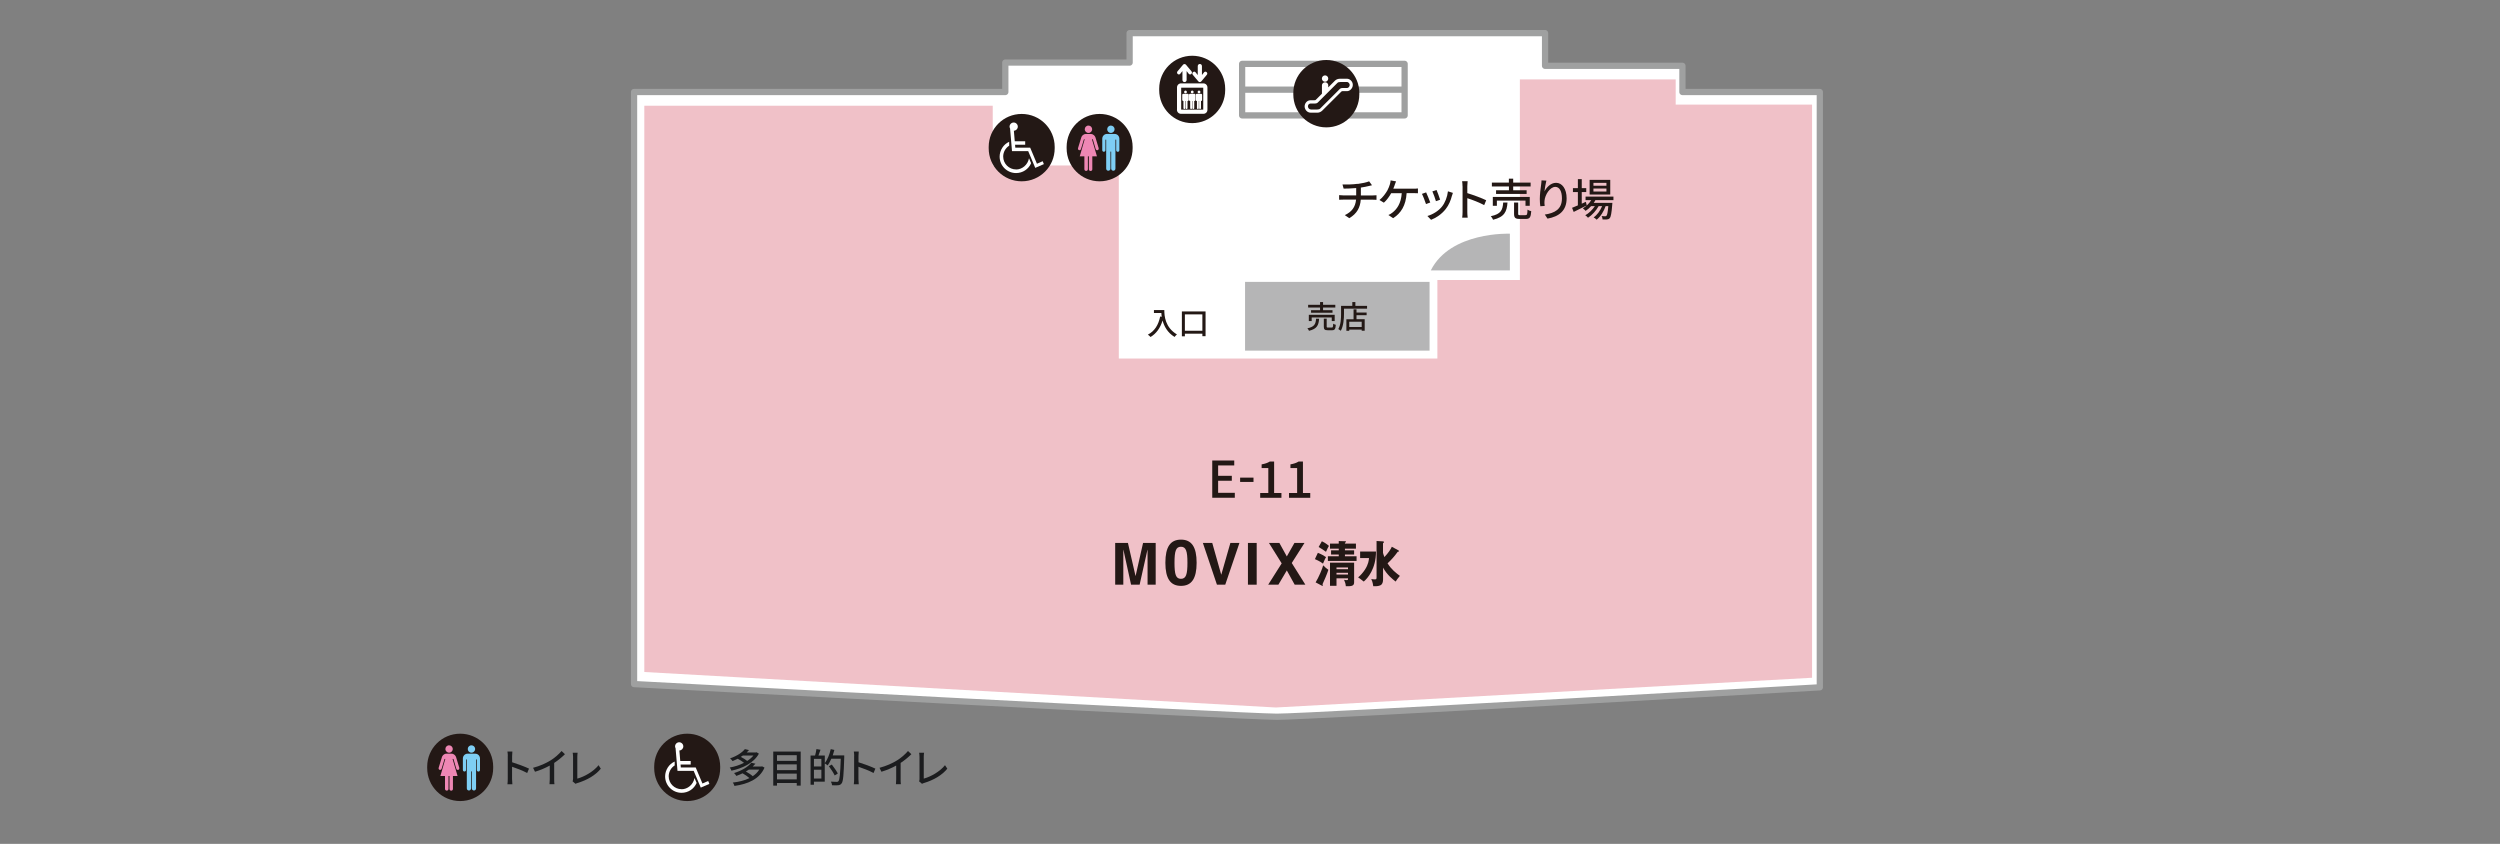
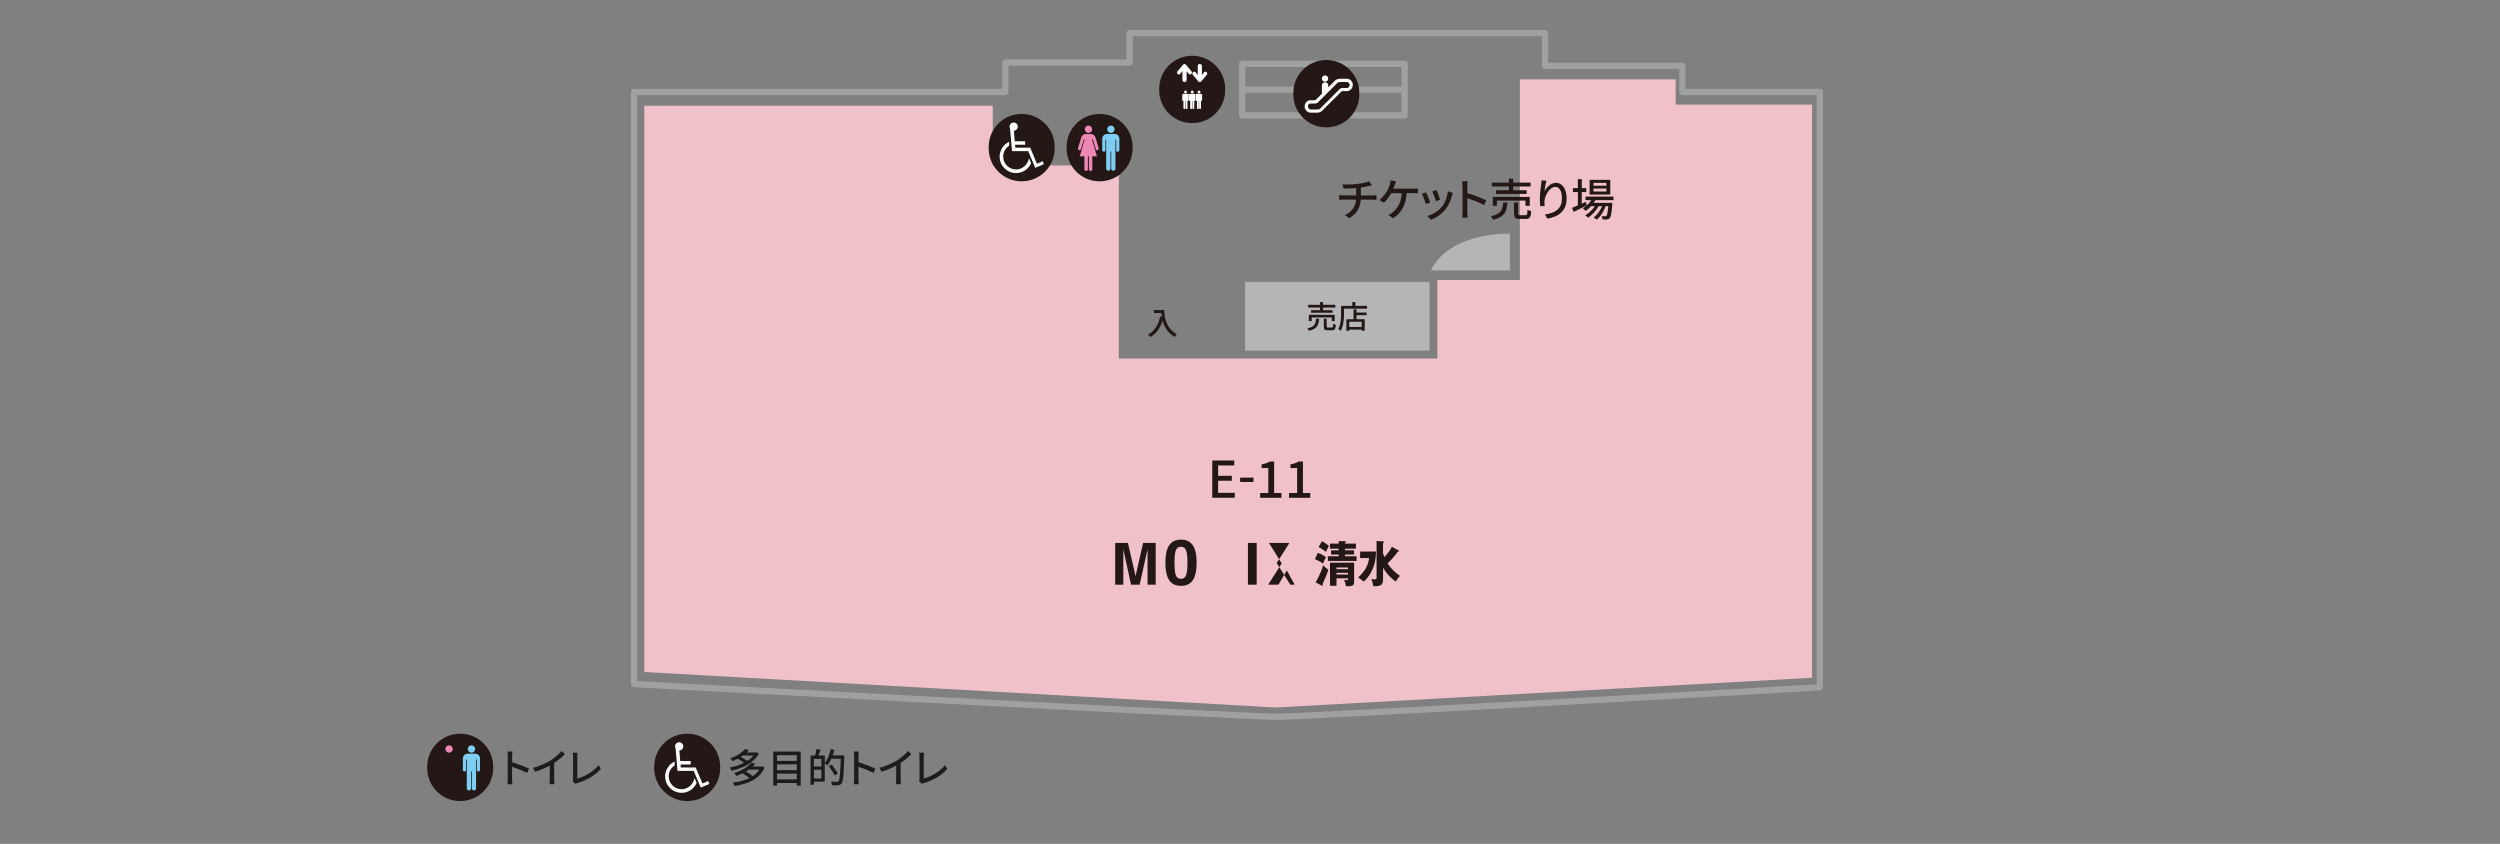
<svg xmlns="http://www.w3.org/2000/svg" id="_アウトライン前" viewBox="0 0 400 135.02">
  <rect x="0" y="0" width="400" height="135.02" fill="#808080" stroke="none" />
  <defs>
    <style>.cls-1,.cls-2{fill:none;stroke:#9fa0a0;stroke-linejoin:round;}.cls-3{isolation:isolate;}.cls-4{fill:#231815;}.cls-5{fill:#fff;}.cls-6{fill:#1b1c1e;}.cls-7{fill:#f0c1c8;}.cls-8{fill:#b5b5b6;}.cls-2{stroke-linecap:round;}.cls-9{fill:#ee87b4;}.cls-10{fill:#7ecef4;}</style>
  </defs>
-   <path class="cls-5" d="M101.45,14.72h59.4v-4.71h19.89v-4.71h66.47v5.23h21.98v4.19h21.98v95.25s-81.64,4.71-86.88,4.71-102.84-5.23-102.84-5.23V14.72Z" />
  <rect class="cls-1" x="198.74" y="10.22" width="26" height="8.24" />
  <line class="cls-1" x1="198.74" y1="14.35" x2="224.74" y2="14.35" />
  <rect class="cls-8" x="199.21" y="45.1" width="29.52" height="11" />
  <polygon class="cls-7" points="229.98 57.36 229.98 44.8 243.18 44.8 243.18 12.7 268.11 12.7 268.11 16.74 289.93 16.74 289.93 108.44 204.13 113.2 103.09 107.52 103.09 16.92 158.84 16.92 158.84 26.47 179.01 26.47 179.01 57.36 229.98 57.36" />
  <path class="cls-8" d="M228.93,43.26h12.65v-5.87s-9.51-.39-12.65,5.87Z" />
  <path class="cls-2" d="M101.45,14.72h59.4v-4.71h19.89v-4.71h66.47v5.23h21.98v4.19h21.98v95.25s-81.64,4.71-86.88,4.71-102.84-5.23-102.84-5.23V14.72Z" />
  <path class="cls-4" d="M186.29,49.62c0,.91.12,2.76,2.02,3.89-.11.08-.3.28-.38.4-1.14-.69-1.67-1.71-1.92-2.63-.37,1.21-1,2.08-1.92,2.64-.09-.09-.3-.29-.43-.38,1.08-.56,1.68-1.54,1.97-2.9l.25.04c-.04-.21-.05-.42-.06-.6h-1.19v-.47h1.65Z" />
-   <path class="cls-4" d="M192.89,49.83v3.96h-.51v-.4h-2.8v.42h-.48v-3.98h3.79ZM192.38,52.92v-2.62h-2.8v2.62h2.8Z" />
  <path class="cls-4" d="M211.06,51c-.08,1.01-.32,1.62-1.62,1.93-.04-.12-.16-.31-.26-.4,1.16-.24,1.33-.71,1.39-1.53h.48ZM211.21,49.2h-1.91v-.43h1.91v-.44h.48v.44h1.96v.43h-1.96v.43h1.51v.41h-3.43v-.41h1.44v-.43ZM213.08,51.37v-.58h-3.21v.58h-.46v-1h4.14v1h-.47ZM213.08,52.41c.18,0,.21-.08.23-.62.09.07.29.15.42.18-.05.69-.18.87-.6.87h-.69c-.5,0-.63-.14-.63-.59v-1.26h.46v1.25c0,.15.04.17.23.17h.58Z" />
  <path class="cls-4" d="M218.73,48.94v.45h-3.69v.82c0,.78-.08,1.94-.51,2.71-.08-.07-.29-.21-.4-.27.41-.71.44-1.73.44-2.44v-1.27h1.8v-.61h.49v.61h1.87ZM217.04,50.01h1.62v.42h-1.62v.64h1.31v1.85h-.48v-.18h-1.99v.19h-.46v-1.85h1.15v-1.59h.47v.54ZM217.87,51.48h-1.99v.84h1.99v-.84Z" />
  <path class="cls-4" d="M217.24,29.43c.68-.09,1.46-.26,1.82-.42l.46.63c-.19.05-.35.09-.46.11-.35.09-.84.19-1.32.26v1.26h1.9c.15,0,.44-.01.6-.03v.73c-.17-.01-.4-.02-.59-.02h-1.93c-.09,1.26-.62,2.25-1.84,2.96l-.71-.49c1.11-.52,1.69-1.3,1.8-2.48h-2.06c-.22,0-.47,0-.65.02v-.74c.17.02.42.04.64.04h2.09v-1.17c-.71.06-1.49.09-2.01.09l-.18-.66c.54.02,1.63,0,2.42-.11Z" />
  <path class="cls-4" d="M223.17,29.56c-.06.18-.14.4-.24.63h3.24c.18,0,.49,0,.7-.04v.77c-.24-.01-.54-.02-.7-.02h-1.11c-.12,1.98-.9,3.21-2.16,4.01l-.76-.51c.22-.09.46-.23.62-.36.72-.55,1.41-1.46,1.52-3.13h-1.69c-.29.53-.75,1.16-1.17,1.52l-.71-.43c.51-.37,1-1.07,1.26-1.51.19-.35.32-.71.41-.99.06-.21.11-.44.12-.64l.87.16c-.07.17-.15.39-.21.54Z" />
  <path class="cls-4" d="M228.84,32.4l-.68.25c-.12-.38-.49-1.35-.65-1.63l.67-.24c.16.33.52,1.23.66,1.62ZM232.32,31.28c-.19.76-.5,1.52-1,2.16-.66.84-1.54,1.42-2.35,1.73l-.59-.61c.81-.23,1.75-.77,2.34-1.51.49-.61.85-1.54.95-2.44l.79.25c-.06.18-.11.31-.13.42ZM230.42,31.95l-.67.24c-.09-.34-.41-1.23-.57-1.57l.67-.22c.13.3.48,1.24.57,1.55Z" />
  <path class="cls-4" d="M234,29.79c0-.23-.02-.56-.06-.8h.88c-.02.24-.05.55-.05.8v1.11c.95.29,2.31.79,3.02,1.14l-.32.78c-.75-.41-1.91-.86-2.7-1.11v2.21c0,.22.02.66.06.91h-.88c.04-.25.06-.64.06-.91v-4.13Z" />
  <path class="cls-4" d="M241.2,32.4c-.11,1.44-.46,2.31-2.31,2.76-.06-.17-.23-.44-.36-.57,1.66-.34,1.89-1.01,1.98-2.18h.69ZM241.42,29.83h-2.72v-.61h2.72v-.63h.69v.63h2.79v.61h-2.79v.61h2.15v.59h-4.89v-.59h2.06v-.61ZM244.08,32.93v-.83h-4.58v.83h-.65v-1.42h5.91v1.42h-.67ZM244.08,34.42c.25,0,.3-.11.32-.88.14.11.41.21.6.25-.07.99-.25,1.24-.86,1.24h-.99c-.72,0-.9-.19-.9-.84v-1.79h.66v1.79c0,.21.05.24.32.24h.84Z" />
  <path class="cls-4" d="M247.1,30.66c.31-.65,1-1.41,1.87-1.41.97,0,1.69.96,1.69,2.49,0,1.99-1.24,2.91-3.06,3.24l-.43-.65c1.56-.24,2.74-.82,2.74-2.59,0-1.11-.38-1.84-1.06-1.84-.87,0-1.66,1.29-1.73,2.23-.02.24-.02.48.03.82l-.7.05c-.04-.27-.08-.69-.08-1.16,0-.67.11-1.65.21-2.3.04-.24.05-.48.06-.68l.78.04c-.12.45-.27,1.31-.31,1.76Z" />
  <path class="cls-4" d="M253.87,32.87c-.71.36-1.48.75-2.08,1.04l-.26-.66c.26-.1.58-.24.93-.39v-2.13h-.79v-.63h.79v-1.44h.62v1.44h.72v.63h-.72v1.86c.21-.1.44-.2.66-.3l.14.58ZM255.26,32.03c-.08.15-.16.29-.27.43h2.99s0,.16-.02.25c-.11,1.43-.22,1.99-.41,2.2-.12.14-.26.18-.43.2-.16.01-.43.02-.71,0,0-.16-.06-.39-.15-.54.24.03.46.03.56.03.11,0,.16,0,.22-.08.11-.12.2-.53.29-1.54h-.43c-.29.83-.84,1.72-1.44,2.17-.11-.12-.31-.28-.48-.37.56-.37,1.06-1.08,1.36-1.8h-.56c-.39.71-1.06,1.46-1.7,1.86-.1-.14-.29-.3-.44-.4.56-.3,1.15-.87,1.54-1.46h-.6c-.27.3-.57.56-.88.76-.09-.11-.32-.32-.45-.41.54-.31,1.02-.77,1.35-1.31h-.91v-.56h4.46v.56h-2.88ZM257.64,31.12h-3.3v-2.34h3.3v2.34ZM257.03,29.26h-2.08v.46h2.08v-.46ZM257.03,30.17h-2.08v.47h2.08v-.47Z" />
  <path class="cls-4" d="M213.84,91.93v-.28h1.84v.28h-1.84ZM215.19,86.98v-.15c.1-.04.17-.07.17-.16,0-.06-.06-.06-.11-.07l-1.05-.03v.41h-1.4v.81h1.4v.26h-1.23v.68h1.23v.27h-1.74v.75h4.59v-.75h-1.86v-.27h1.47v-.68h-1.47v-.26h1.76v-.81h-1.76ZM210.97,87.52c.26.13.95.58,1.19.77.24-.53.3-.68.47-.95-.45-.4-.95-.66-1.13-.74l-.52.92ZM210.39,89.46c.79.34,1.12.59,1.29.72.28-.71.4-.9.49-1.04-.29-.2-.76-.48-1.31-.69l-.47,1ZM215.68,92.53v.14c0,.15-.15.15-.2.15-.14,0-.3-.02-.43-.05.18.42.24.6.28,1.02,1.11.05,1.33-.13,1.33-.65v-3.11h-3.86v3.7h1.04v-1.2h1.84ZM213.84,91.07v-.28h1.84v.28h-1.84ZM211.5,93.7c.06.04.07.04.09.04.05,0,.07-.04.07-.08,0-.05-.02-.08-.06-.18.21-.44.76-1.71.94-2.31-.29-.19-.62-.49-.83-.72-.12.52-.74,1.97-1.21,2.73l1,.53Z" />
  <path class="cls-4" d="M223.71,88.04c.07.03.13.07.13.13,0,.04-.06.08-.07.09-.01.02-.11.02-.13.02-.49.68-1.04,1.32-1.63,1.85.61.99,1.35,1.54,1.97,2.01-.39.48-.44.54-.68.91-.46-.36-1.37-1.06-2.01-2.23v1.87c0,.45-.11.68-.25.83-.18.21-.65.26-.82.27h-.5c-.1-.69-.21-.91-.32-1.14.06,0,.4.05.46.05.37,0,.37,0,.39-.33v-5.81l1.03.06c.07,0,.15.03.15.11,0,.1-.14.18-.15.19v1.53c.03.11.08.33.22.68.62-.64,1.03-1.26,1.19-1.65l1.01.55ZM220.16,88.24c0,2.78-1.36,4.31-1.96,4.81-.09-.07-.49-.39-.57-.44-.14-.11-.24-.17-.33-.23.41-.34.77-.76,1.08-1.22.59-.9.64-1.6.66-1.87h-1.42v-1.05h2.54Z" />
  <path class="cls-4" d="M184.91,93.55h-1.3v-5.58h-.02l-1.25,5.58h-1.37l-1.22-5.58h-.02v5.58h-1.3v-6.68h2.04l1.21,5.27h.02l1.19-5.27h2.02v6.68Z" />
  <path class="cls-4" d="M187.92,90.04c0-1.86.22-2.56,1.03-2.56s1.04.7,1.04,2.56-.22,2.57-1.04,2.57-1.03-.71-1.03-2.57ZM186.46,90.04c0,2.52.8,3.7,2.5,3.7s2.5-1.18,2.5-3.7-.8-3.7-2.5-3.7-2.5,1.16-2.5,3.7Z" />
-   <path class="cls-4" d="M196.86,86.87h1.45l-2.27,6.68h-1.33l-2.25-6.68h1.5l1.43,5.06h.02l1.45-5.06Z" />
  <path class="cls-4" d="M201.07,93.55h-1.4v-6.68h1.4v6.68Z" />
-   <path class="cls-4" d="M208.85,93.55h-1.7l-1.26-2.28-1.35,2.28h-1.63l2.16-3.41-2.04-3.27h1.67l1.19,2.16,1.22-2.16h1.61l-2.04,3.21,2.18,3.47Z" />
+   <path class="cls-4" d="M208.85,93.55h-1.7l-1.26-2.28-1.35,2.28h-1.63l2.16-3.41-2.04-3.27h1.67h1.61l-2.04,3.21,2.18,3.47Z" />
  <path class="cls-4" d="M193.96,73.68h3.52v.79h-2.58v1.66h2.19v.79h-2.19v1.93h2.67v.79h-3.61v-5.97Z" />
  <path class="cls-4" d="M198.42,76.42h2.14v.69h-2.14v-.69Z" />
  <path class="cls-4" d="M201.63,78.88h1.3v-3.99h-1.07v-.59c.56-.1.96-.24,1.3-.45h.7v5.03h1.17v.77h-3.4v-.77Z" />
  <path class="cls-4" d="M206.24,78.88h1.3v-3.99h-1.07v-.59c.56-.1.96-.24,1.3-.45h.7v5.03h1.17v.77h-3.4v-.77Z" />
  <path class="cls-4" d="M175.94,29.01h0c-2.92,0-5.28-2.36-5.28-5.28v-.22c0-2.92,2.36-5.28,5.28-5.28s5.28,2.36,5.28,5.28v.22c0,2.92-2.36,5.28-5.28,5.28" />
  <path class="cls-9" d="M174.15,21.27c.33,0,.59-.26.59-.59s-.26-.59-.59-.59-.59.27-.59.59.27.59.59.59" />
  <path class="cls-9" d="M174.06,25.01v2.06c0,.37-.56.37-.56,0v-2.06h-.74l.79-2.73h-.12l-.47,1.56c-.11.34-.58.2-.47-.16l.52-1.7c.05-.19.3-.54.72-.54h.81c.42,0,.66.34.73.54l.51,1.7c.1.36-.36.51-.47.16l-.46-1.56h-.14l.8,2.73h-.74v2.07c0,.37-.55.37-.55,0v-2.07h-.16Z" />
  <path class="cls-10" d="M177.11,21.43c-.41,0-.75.34-.75.77v1.82c0,.35.51.35.51,0v-1.67h.12v4.62c0,.47.68.46.68,0v-2.71h.12v2.71c0,.46.68.47.68,0v-4.62h.12v1.67c0,.36.51.36.51,0v-1.81c0-.4-.3-.78-.76-.78h-1.24Z" />
  <path class="cls-10" d="M177.74,21.27c.33,0,.59-.26.59-.59s-.26-.59-.59-.59-.59.27-.59.59.26.59.59.59" />
  <path class="cls-4" d="M163.47,29.01h0c-2.92,0-5.28-2.36-5.28-5.28v-.22c0-2.92,2.36-5.28,5.28-5.28s5.28,2.36,5.28,5.28v.22c0,2.92-2.36,5.28-5.28,5.28" />
  <path class="cls-5" d="M166.81,25.8l-.9.4-1.08-2.57h-2.38l-.04-.47h1.62v-.56h-1.67l-.14-1.68c.35-.02.63-.3.63-.66s-.3-.66-.66-.66-.66.3-.66.66c0,.11.03.2.08.29l.31,3.63h0s2.59,0,2.59,0l1.13,2.68,1.38-.6-.2-.48Z" />
  <path class="cls-5" d="M162.57,27.11c-1.13,0-2.06-.92-2.06-2.06,0-.71.37-1.37.96-1.74v-.62c-.9.37-1.53,1.37-1.53,2.37,0,1.45,1.18,2.63,2.63,2.63,1.07,0,2-.63,2.41-1.58l-.34-.79c-.2,1.07-1.11,1.8-2.07,1.8Z" />
  <path class="cls-4" d="M190.75,19.7h0c-2.92,0-5.28-2.36-5.28-5.28v-.22c0-2.92,2.36-5.28,5.28-5.28s5.28,2.36,5.28,5.28v.22c0,2.92-2.36,5.28-5.28,5.28" />
-   <path class="cls-5" d="M188.32,17.56v-3.57h0c0-.35.27-.65.65-.65h3.57c.36,0,.65.29.65.65v3.57h0c0,.38-.29.65-.65.65h-3.58c-.36,0-.65-.28-.65-.65" />
  <rect class="cls-4" x="188.99" y="14.03" width="3.53" height="3.51" />
  <path class="cls-5" d="M191.64,10.59c0-.47.67-.47.67,0v1.41s.35-.44.35-.44c.25-.28.69.11.42.42l-.88,1.05c-.14.14-.32.14-.46,0l-.88-1.05c-.27-.31.17-.7.42-.42l.36.45v-1.41Z" />
  <path class="cls-5" d="M189.19,12.78c0,.47.67.47.67,0v-1.41s.35.45.35.45c.25.27.69-.11.42-.42l-.88-1.05c-.14-.14-.32-.14-.46,0l-.88,1.05c-.27.31.17.7.42.42l.36-.45v1.41Z" />
  <path class="cls-5" d="M192.35,16.04l-.12.12h-.79l-.12-.12v-.86c0-.1.08-.17.16-.17h.7c.09,0,.16.08.16.17v.86Z" />
  <path class="cls-5" d="M192.16,16.13h-.3v1.16c0,.21.3.21.3,0v-1.16Z" />
  <path class="cls-5" d="M191.81,16.13h-.3v1.16c0,.21.3.21.3,0v-1.16Z" />
  <path class="cls-5" d="M191.84,14.94c.12,0,.23-.1.23-.22s-.1-.23-.23-.23-.22.1-.22.23.1.22.22.22" />
  <path class="cls-5" d="M191.27,16.04l-.12.12h-.79l-.12-.12v-.86c0-.1.08-.17.17-.17h.7c.09,0,.16.08.16.17v.86Z" />
  <path class="cls-5" d="M191.08,16.13h-.3v1.16c0,.21.3.21.3,0v-1.16Z" />
  <path class="cls-5" d="M190.73,16.13h-.3v1.16c0,.21.3.21.3,0v-1.16Z" />
  <path class="cls-5" d="M190.76,14.94c.12,0,.22-.1.22-.22s-.1-.23-.22-.23-.23.1-.23.23.1.22.23.22" />
  <path class="cls-5" d="M190.19,16.04l-.12.12h-.79l-.12-.12v-.86c0-.1.08-.17.17-.17h.7c.1,0,.17.08.17.17v.86Z" />
  <path class="cls-5" d="M190,16.13h-.3v1.16c0,.21.3.21.3,0v-1.16Z" />
  <path class="cls-5" d="M189.65,16.13h-.3v1.16c0,.21.3.21.3,0v-1.16Z" />
  <path class="cls-5" d="M189.68,14.94c.12,0,.22-.1.22-.22s-.1-.23-.22-.23-.22.1-.22.23.1.22.22.22" />
  <path class="cls-4" d="M212.21,20.38h0c-2.92,0-5.28-2.36-5.28-5.28v-.22c0-2.92,2.36-5.28,5.28-5.28s5.28,2.36,5.28,5.28v.22c0,2.92-2.36,5.28-5.28,5.28" />
  <path class="cls-5" d="M212.01,13.08c.28,0,.51-.23.51-.51s-.23-.51-.51-.51-.51.23-.51.51.23.51.51.51" />
  <path class="cls-5" d="M212.52,14v-.32c0-.69-1.01-.68-1.01,0v1.31h0l-.96.96c-.09.09-.1.09-.28.09h-.59c-.59,0-.94.53-.94.98s.35,1.01.99,1.01h1.04c.25,0,.54-.09.79-.33l3.05-3.04c.07-.06.1-.08.21-.08h.75c.36,0,.88-.41.88-1s-.52-.98-.9-.98h-1.19c-.25,0-.56.1-.75.29l-1.1,1.1Z" />
  <path class="cls-4" d="M214.44,13.12h1.07c.26,0,.44.29.44.46s-.12.5-.44.5h-.64c-.27,0-.39.04-.55.2l-3.07,3.07c-.12.12-.28.17-.48.17h-1.01c-.26,0-.49-.22-.49-.51s.22-.45.44-.45h.7c.2,0,.34-.06.45-.17l3.12-3.12c.13-.13.26-.14.47-.14" />
  <path class="cls-4" d="M73.63,128.17h0c-2.92,0-5.28-2.36-5.28-5.28v-.22c0-2.92,2.36-5.28,5.28-5.28s5.28,2.36,5.28,5.28v.22c0,2.92-2.36,5.28-5.28,5.28" />
  <path class="cls-9" d="M71.85,120.43c.33,0,.59-.26.59-.59s-.26-.59-.59-.59-.59.27-.59.59.27.59.59.59" />
-   <path class="cls-9" d="M71.76,124.16v2.06c0,.37-.56.37-.56,0v-2.06h-.74l.79-2.73h-.12l-.47,1.56c-.11.34-.58.2-.47-.16l.52-1.7c.05-.19.3-.54.72-.54h.81c.42,0,.66.34.73.54l.51,1.7c.1.36-.36.51-.47.16l-.46-1.56h-.14l.8,2.73h-.74v2.07c0,.37-.55.37-.55,0v-2.07h-.16Z" />
  <path class="cls-10" d="M74.81,120.59c-.41,0-.75.34-.75.77v1.82c0,.35.51.35.51,0v-1.67h.12v4.62c0,.47.68.46.68,0v-2.71h.12v2.71c0,.46.68.47.68,0v-4.62h.12v1.67c0,.36.51.36.51,0v-1.81c0-.4-.3-.78-.76-.78h-1.24Z" />
  <path class="cls-10" d="M75.43,120.43c.33,0,.59-.26.59-.59s-.26-.59-.59-.59-.59.27-.59.59.26.59.59.59" />
  <g id="_トイレ" class="cls-3">
    <g class="cls-3">
      <path class="cls-6" d="M81.25,120.96c0-.21-.02-.5-.06-.72h.79c-.02.21-.04.49-.04.72v1c.85.26,2.06.71,2.7,1.02l-.29.7c-.67-.36-1.71-.77-2.42-1v1.98c0,.2.02.59.05.82h-.79c.03-.22.05-.57.05-.82v-3.7Z" />
      <path class="cls-6" d="M88.07,121.68c.67-.41,1.34-1,1.78-1.52l.54.51c-.49.49-1.09.98-1.72,1.4v2.65c0,.26.01.61.04.75h-.79c.02-.14.04-.49.04-.75v-2.23c-.67.37-1.52.74-2.36.99l-.31-.63c1.12-.3,2.08-.74,2.79-1.18Z" />
      <path class="cls-6" d="M91.69,124.66v-3.57c0-.21-.03-.5-.06-.65h.79c-.03.2-.05.43-.05.64v3.5c1.14-.31,2.6-1.14,3.4-2.15l.36.56c-.85,1.04-2.17,1.82-3.73,2.29-.08.03-.2.06-.32.13l-.47-.4c.06-.13.07-.22.07-.36Z" />
    </g>
  </g>
  <g class="cls-3">
    <path class="cls-6" d="M121.42,120.59c-.81,1.5-2.65,2.35-4.39,2.72-.05-.15-.17-.39-.27-.51.78-.13,1.58-.39,2.28-.75-.26-.22-.65-.47-1-.65-.26.13-.53.26-.83.38-.08-.14-.27-.34-.4-.44,1.12-.38,1.94-.95,2.37-1.48l.66.15c-.11.13-.24.26-.36.38h1.47l.1-.03.38.23ZM122.32,122.82c-.79,1.86-2.7,2.63-4.81,2.93-.04-.16-.15-.41-.26-.54.97-.11,1.89-.33,2.66-.71-.27-.25-.71-.56-1.1-.77-.31.15-.64.29-1,.42-.06-.13-.24-.36-.36-.46,1.32-.41,2.26-1.04,2.76-1.65l.66.15c-.13.15-.27.3-.43.45h1.39l.1-.03.4.21ZM118.86,120.88c-.1.08-.22.15-.33.22.38.19.79.45,1.02.65.39-.25.74-.54,1-.87h-1.69ZM119.8,123.15c-.15.1-.29.2-.46.29.39.22.84.51,1.1.75.42-.28.78-.63,1.04-1.05h-1.68Z" />
    <path class="cls-6" d="M128.11,120.25v5.45h-.63v-.42h-3.16v.42h-.6v-5.45h4.39ZM124.32,120.83v.91h3.16v-.91h-3.16ZM124.32,122.3v.92h3.16v-.92h-3.16ZM127.48,124.7v-.92h-3.16v.92h3.16Z" />
    <path class="cls-6" d="M135.08,120.87s0,.2,0,.28c-.09,2.88-.17,3.87-.42,4.19-.16.21-.31.27-.56.3-.22.03-.6.02-.97,0-.01-.16-.08-.41-.19-.58.41.03.78.04.94.04.13,0,.2-.02.27-.11.2-.21.29-1.18.37-3.59h-1.51c-.18.41-.38.78-.58,1.07-.1-.09-.32-.25-.47-.33v2.93h-1.73v.49h-.54v-4.67h.72c.09-.31.18-.73.22-1.04l.65.11c-.11.32-.23.66-.33.93h1.02v1.21c.42-.55.76-1.4.95-2.24l.58.13c-.08.29-.16.59-.26.87h1.85ZM130.23,121.42v1.21h1.19v-1.21h-1.19ZM131.42,124.57v-1.41h-1.19v1.41h1.19ZM133.55,124.07c-.18-.39-.59-1.02-.93-1.48l.47-.26c.34.44.77,1.05.96,1.43l-.5.31Z" />
    <path class="cls-6" d="M136.67,120.96c0-.21-.02-.5-.06-.72h.79c-.02.21-.04.49-.04.72v1c.85.26,2.06.71,2.7,1.02l-.29.7c-.67-.36-1.71-.77-2.42-1v1.98c0,.2.02.59.05.82h-.79c.03-.22.05-.57.05-.82v-3.7Z" />
    <path class="cls-6" d="M143.5,121.68c.67-.41,1.34-1,1.78-1.52l.54.51c-.49.49-1.09.98-1.72,1.4v2.65c0,.26.01.61.04.75h-.79c.02-.14.04-.49.04-.75v-2.23c-.67.37-1.52.74-2.36.99l-.31-.63c1.12-.3,2.08-.74,2.79-1.18Z" />
    <path class="cls-6" d="M147.12,124.66v-3.57c0-.21-.03-.5-.06-.65h.79c-.03.2-.05.43-.05.64v3.5c1.14-.31,2.6-1.14,3.4-2.15l.37.56c-.85,1.04-2.17,1.82-3.73,2.29-.08.03-.2.06-.32.13l-.47-.4c.06-.13.07-.22.07-.36Z" />
  </g>
  <path class="cls-4" d="M109.95,128.17h0c-2.92,0-5.28-2.36-5.28-5.28v-.22c0-2.92,2.36-5.28,5.28-5.28s5.28,2.36,5.28,5.28v.22c0,2.92-2.36,5.28-5.28,5.28" />
  <path class="cls-5" d="M113.29,124.96l-.9.4-1.08-2.57h-2.38l-.04-.47h1.62v-.56h-1.67l-.14-1.68c.35-.02.63-.3.63-.66s-.3-.66-.66-.66-.66.3-.66.66c0,.11.03.2.08.29l.31,3.63h0s2.59,0,2.59,0l1.13,2.68,1.38-.6-.2-.48Z" />
  <path class="cls-5" d="M109.05,126.27c-1.13,0-2.06-.92-2.06-2.06,0-.71.37-1.37.96-1.74v-.62c-.9.37-1.53,1.37-1.53,2.37,0,1.45,1.18,2.63,2.63,2.63,1.07,0,2-.63,2.41-1.58l-.34-.79c-.2,1.07-1.11,1.8-2.07,1.8Z" />
</svg>